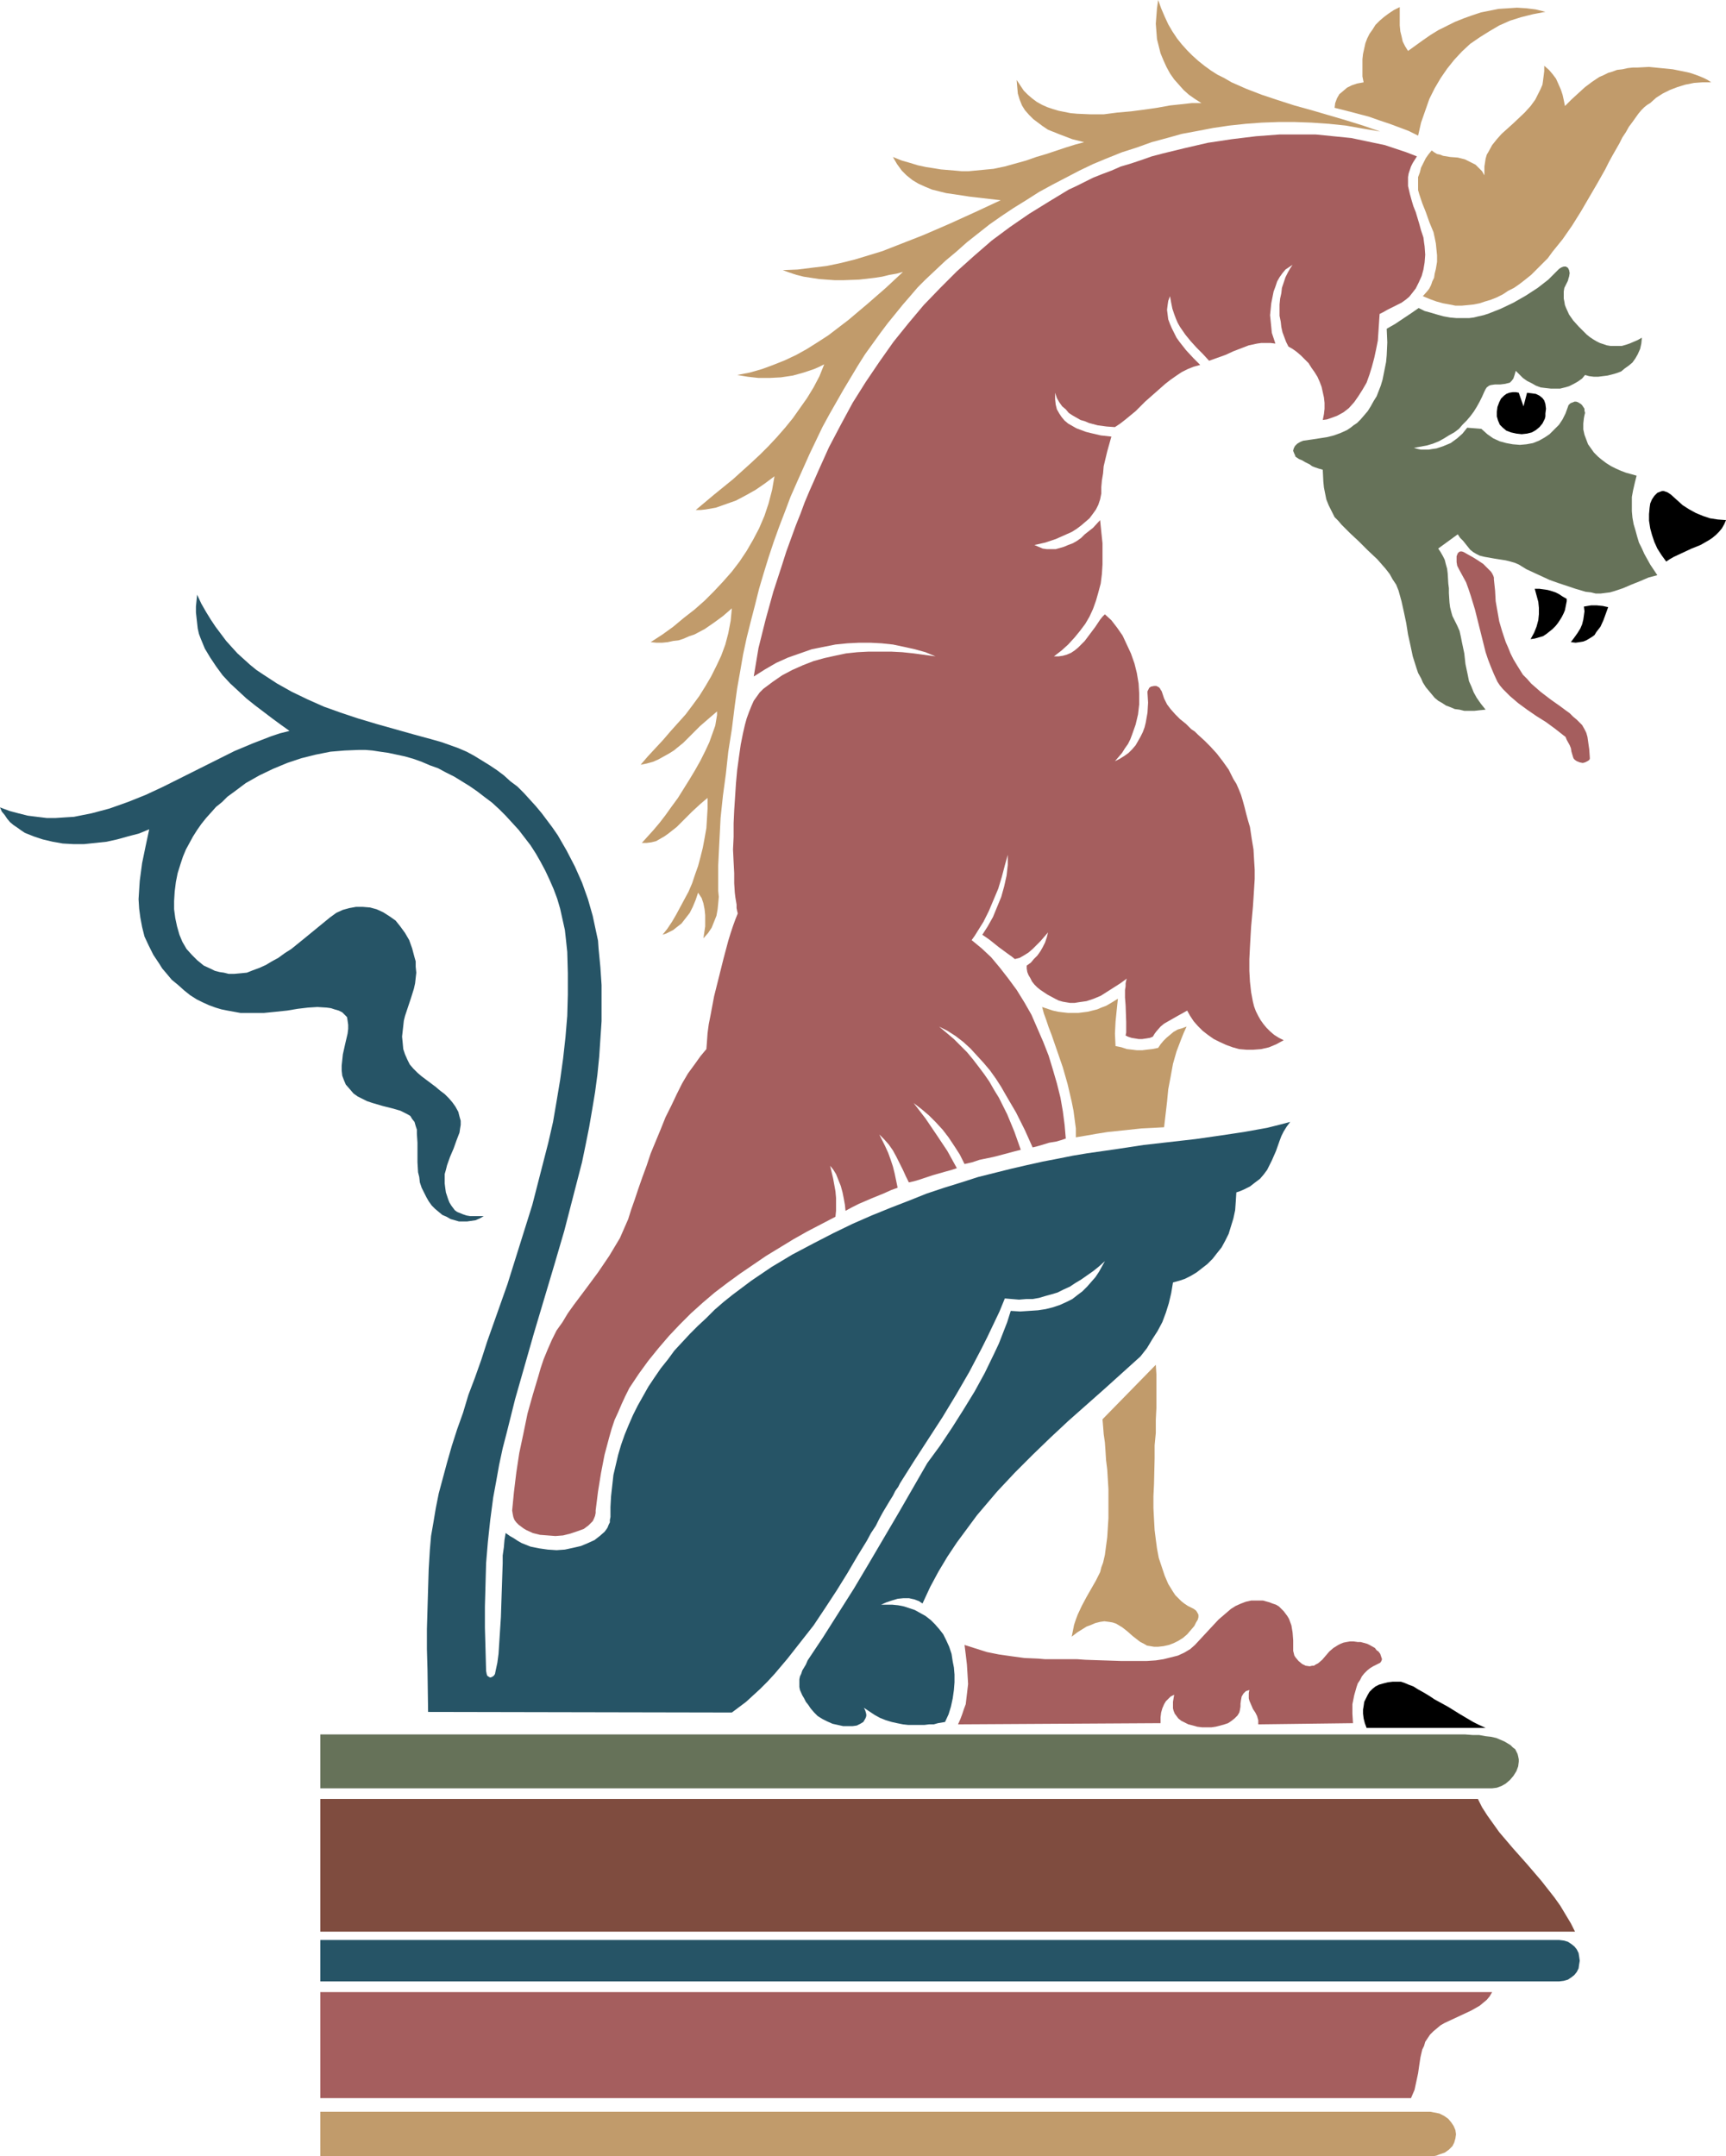
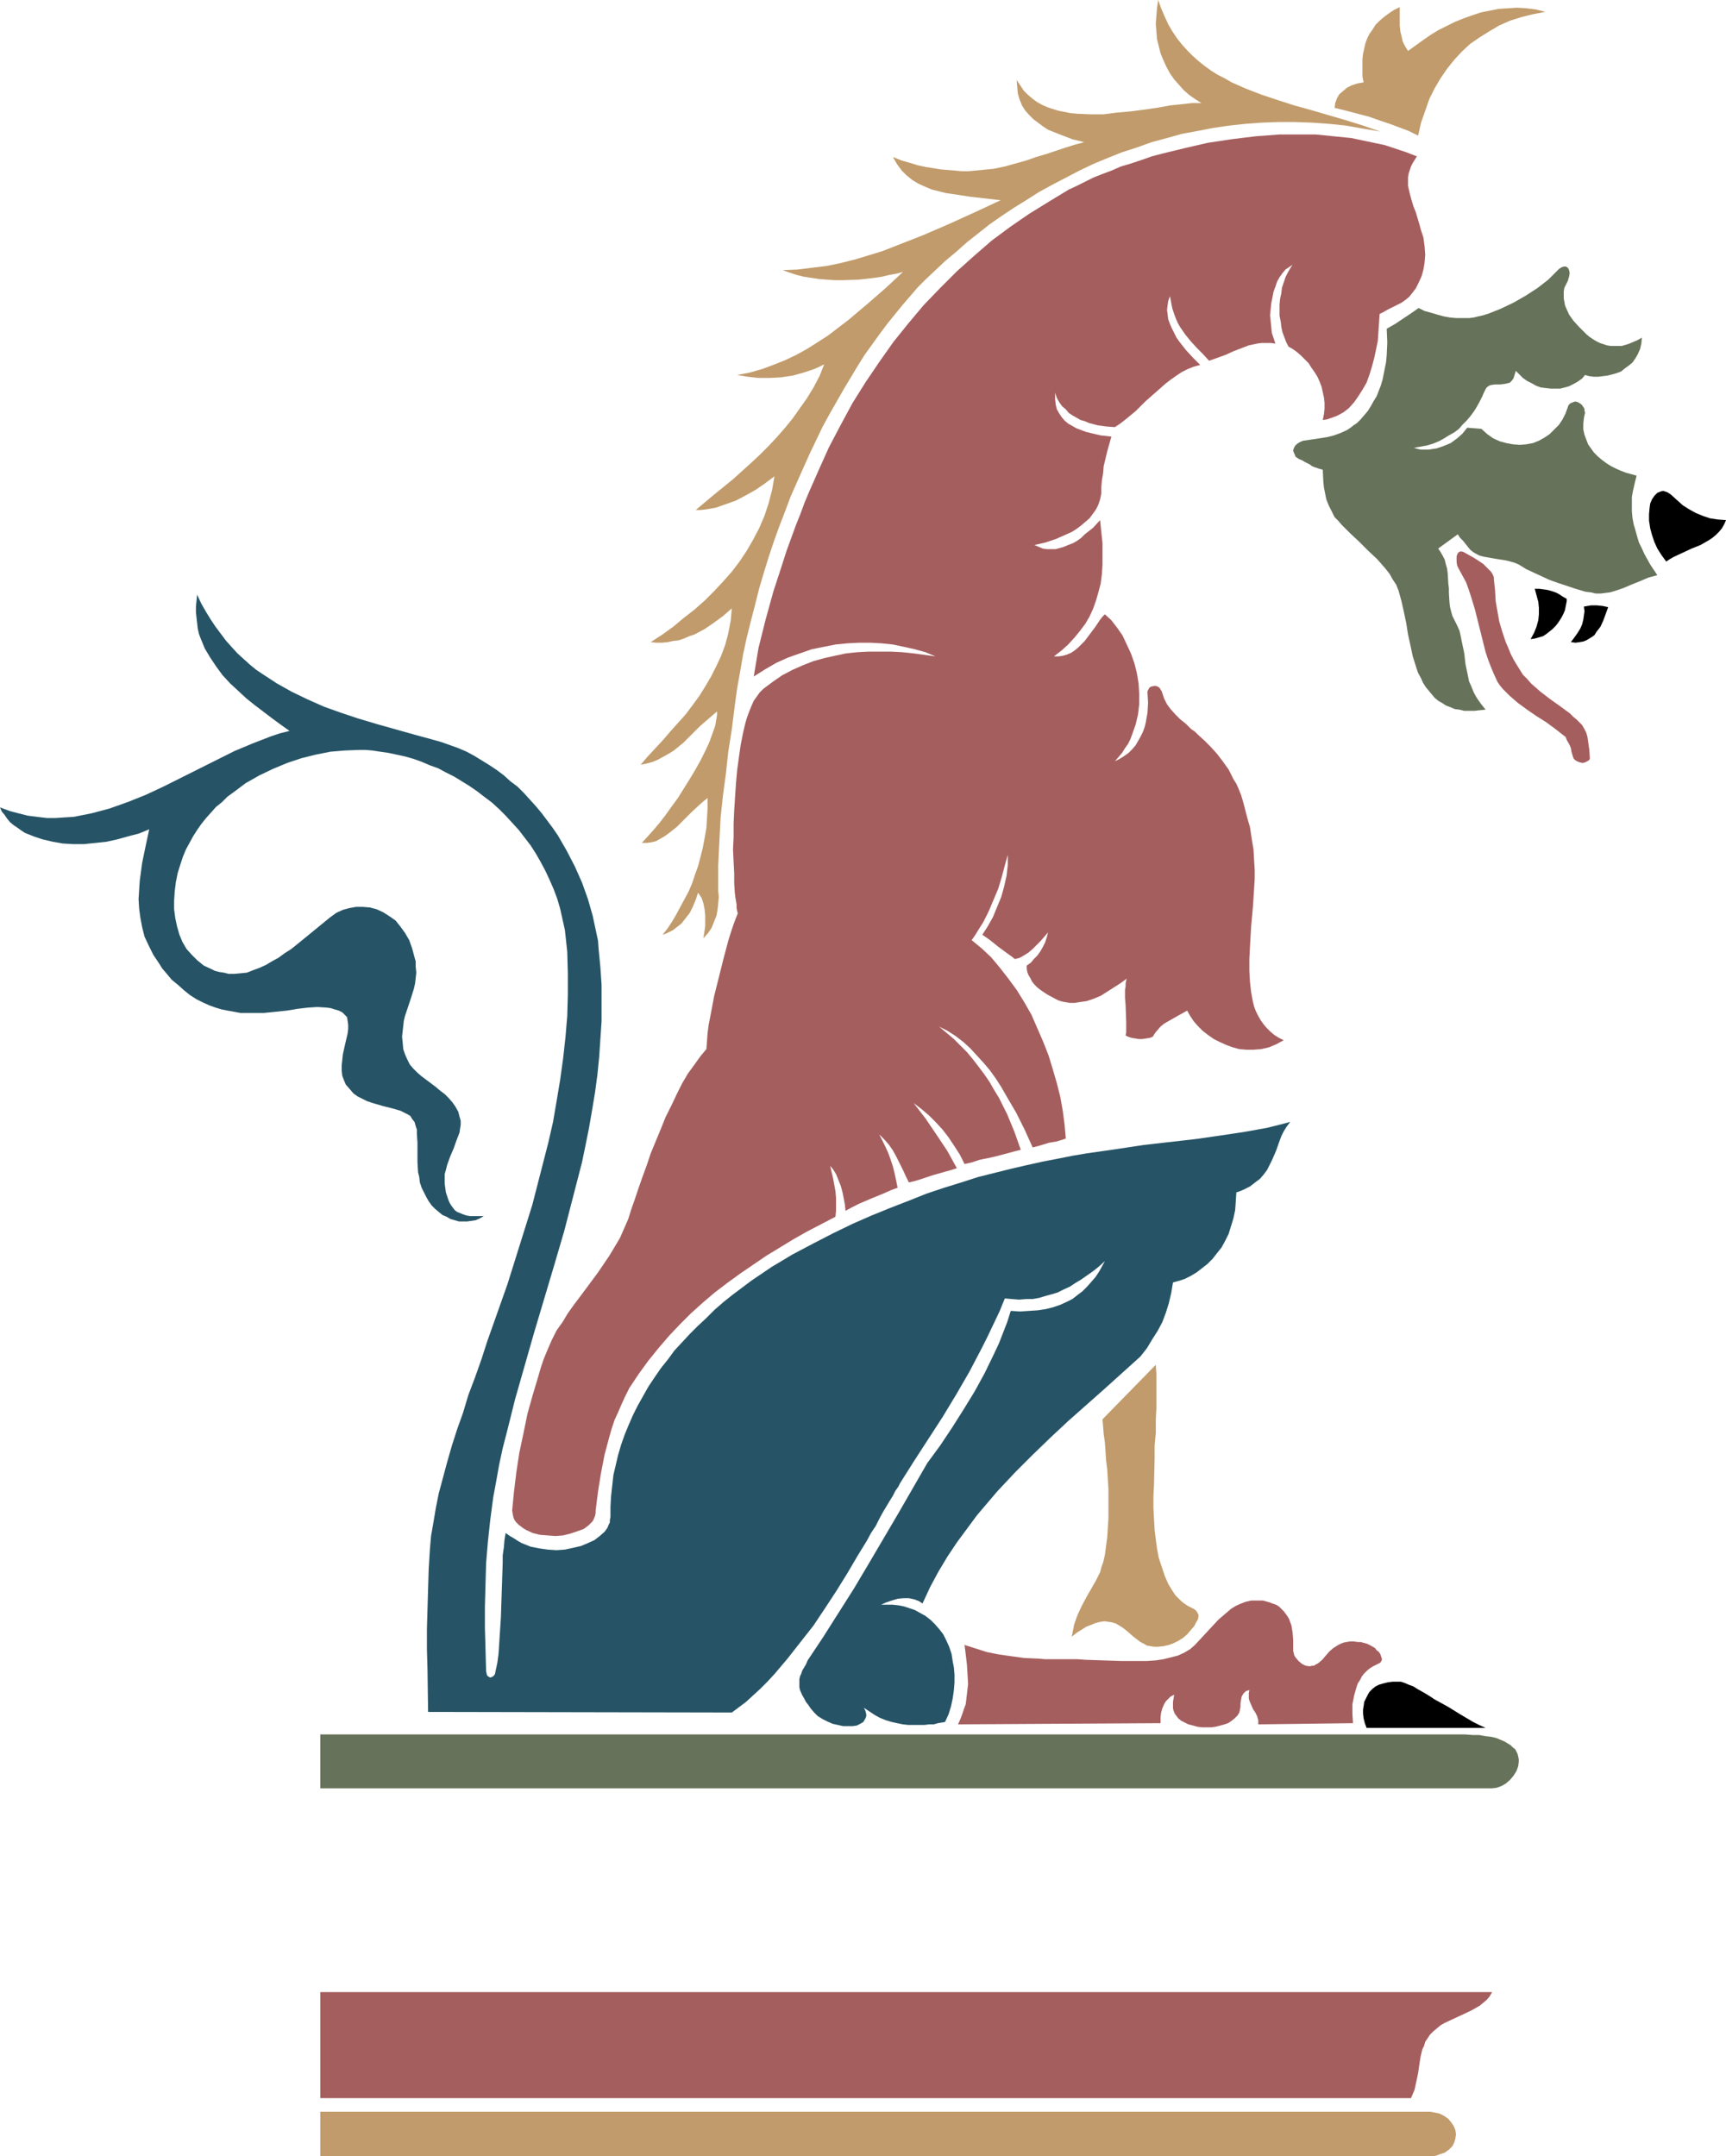
<svg xmlns="http://www.w3.org/2000/svg" xmlns:ns1="http://sodipodi.sourceforge.net/DTD/sodipodi-0.dtd" xmlns:ns2="http://www.inkscape.org/namespaces/inkscape" version="1.0" width="124.61mm" height="155.626mm" id="svg20" ns1:docname="Gargoyle 04.wmf">
  <ns1:namedview id="namedview20" pagecolor="#ffffff" bordercolor="#000000" borderopacity="0.25" ns2:showpageshadow="2" ns2:pageopacity="0.0" ns2:pagecheckerboard="0" ns2:deskcolor="#d1d1d1" ns2:document-units="mm" />
  <defs id="defs1">
    <pattern id="WMFhbasepattern" patternUnits="userSpaceOnUse" width="6" height="6" x="0" y="0" />
  </defs>
-   <path style="fill:#7f4c3f;fill-opacity:1;fill-rule:evenodd;stroke:none" d="M 87.408,490.752 H 403.271 l 1.131,2.262 1.454,2.262 1.616,2.262 1.616,2.262 3.716,4.363 3.878,4.363 3.878,4.525 1.777,2.262 1.777,2.262 1.616,2.262 1.454,2.424 1.454,2.424 1.131,2.262 H 87.408 Z" id="path1" />
  <path style="fill:#000000;fill-opacity:1;fill-rule:evenodd;stroke:none" d="m 381.459,458.757 h 0.808 l 0.969,0.323 1.131,0.485 1.293,0.485 1.293,0.808 1.454,0.808 1.616,0.97 1.454,0.97 1.777,0.97 1.777,0.97 3.393,2.101 3.554,2.101 1.616,0.808 1.777,0.808 h -32.475 l -0.485,-1.293 -0.323,-1.293 -0.162,-1.293 v -1.131 l 0.162,-0.97 0.162,-1.131 0.485,-0.97 0.485,-0.97 0.485,-0.808 0.808,-0.808 0.808,-0.646 0.969,-0.485 1.131,-0.323 1.293,-0.323 1.293,-0.162 z" id="path2" />
  <path style="fill:#000000;fill-opacity:1;fill-rule:evenodd;stroke:none" d="m 450.125,138.484 0.162,-1.131 0.485,-1.131 0.646,-0.97 0.808,-0.808 0.808,-0.323 0.485,-0.162 h 0.485 l 0.485,0.162 0.485,0.162 0.485,0.323 0.485,0.323 1.616,1.454 1.616,1.454 1.777,1.131 1.777,0.97 1.939,0.808 1.939,0.646 2.1,0.323 2.262,0.162 -0.485,1.131 -0.646,1.131 -0.808,0.97 -0.808,0.808 -0.969,0.808 -0.969,0.646 -2.262,1.293 -2.424,0.97 -2.424,1.131 -2.424,1.131 -1.131,0.646 -0.969,0.646 -1.293,-1.778 -1.131,-1.778 -0.808,-1.778 -0.646,-1.939 -0.485,-1.778 -0.323,-2.101 v -1.778 z" id="path3" />
  <path style="fill:#000000;fill-opacity:1;fill-rule:evenodd;stroke:none" d="m 432.191,165.469 0.969,-0.162 0.969,-0.162 h 1.616 l 1.616,0.162 1.454,0.323 -0.646,1.778 -0.646,1.778 -0.808,1.778 -1.131,1.454 -0.485,0.808 -0.646,0.485 -0.808,0.485 -0.808,0.485 -0.808,0.323 -0.969,0.162 -1.131,0.162 -1.293,-0.162 0.969,-1.293 0.808,-1.131 0.808,-1.293 0.485,-1.131 0.323,-1.293 0.162,-1.131 0.162,-1.131 z" id="path4" />
  <path style="fill:#000000;fill-opacity:1;fill-rule:evenodd;stroke:none" d="m 418.781,160.622 h 1.293 l 1.131,0.162 1.131,0.162 1.131,0.323 0.969,0.323 0.969,0.485 0.969,0.646 1.131,0.646 v 0.646 l -0.162,0.808 -0.162,0.808 -0.162,0.808 -0.323,0.808 -0.485,0.97 -0.485,0.808 -0.646,0.97 -0.646,0.808 -0.808,0.808 -0.808,0.646 -0.808,0.646 -0.969,0.646 -1.131,0.323 -1.131,0.323 -1.131,0.162 0.969,-1.778 0.646,-1.616 0.485,-1.778 0.162,-1.616 v -1.778 l -0.162,-1.616 -0.485,-1.778 z" id="path5" />
-   <path style="fill:#000000;fill-opacity:1;fill-rule:evenodd;stroke:none" d="m 415.711,110.852 0.969,-3.717 1.293,0.162 1.131,0.162 0.969,0.485 0.808,0.646 0.485,0.646 0.323,0.97 0.162,1.293 -0.162,1.293 v 0.808 l -0.162,0.646 -0.646,1.293 -0.808,0.97 -0.969,0.808 -1.131,0.646 -1.293,0.323 -1.454,0.162 -1.454,-0.162 -1.454,-0.323 -1.293,-0.485 -0.969,-0.808 -0.808,-0.808 -0.485,-1.131 -0.323,-1.131 v -1.293 l 0.162,-1.293 0.485,-1.293 0.485,-0.97 0.808,-0.808 0.646,-0.485 0.808,-0.323 0.969,-0.162 h 0.808 l 0.808,0.162 z" id="path6" />
  <path style="fill:#667259;fill-opacity:1;fill-rule:evenodd;stroke:none" d="m 87.408,473.139 v 14.705 H 407.148 l 1.293,-0.162 1.293,-0.485 1.131,-0.646 1.131,-0.97 0.969,-1.131 0.808,-1.293 0.485,-1.293 0.162,-1.293 v -0.646 l -0.162,-0.808 -0.162,-0.646 -0.323,-0.646 -0.323,-0.646 -0.646,-0.485 -0.646,-0.646 -0.808,-0.485 -0.808,-0.485 -1.131,-0.485 -1.131,-0.485 -1.454,-0.323 -1.454,-0.162 -1.777,-0.323 h -1.777 l -2.1,-0.162 z" id="path7" />
  <path style="fill:#667259;fill-opacity:1;fill-rule:evenodd;stroke:none" d="m 432.191,114.083 -0.162,1.454 v 1.616 l 0.323,1.454 0.485,1.293 0.485,1.293 0.808,1.131 0.808,1.131 1.131,1.131 0.969,0.808 1.293,0.97 1.293,0.808 1.293,0.646 1.454,0.646 1.293,0.485 2.908,0.808 -0.485,1.939 -0.485,2.101 -0.323,1.778 v 1.939 1.939 l 0.162,1.778 0.323,1.778 0.485,1.616 0.485,1.778 0.485,1.616 0.808,1.616 0.646,1.454 1.616,2.909 1.939,2.909 -2.424,0.646 -2.262,0.97 -2.424,0.97 -2.262,0.97 -2.424,0.808 -1.131,0.323 -1.293,0.162 -1.293,0.162 h -1.293 l -1.293,-0.323 -1.454,-0.162 -2.747,-0.808 -2.424,-0.808 -2.424,-0.808 -2.262,-0.808 -2.1,-0.97 -2.1,-0.97 -2.1,-0.97 -2.1,-1.293 -1.131,-0.485 -1.131,-0.323 -1.293,-0.323 -3.07,-0.485 -2.747,-0.485 -1.293,-0.323 -0.969,-0.485 -0.808,-0.485 -0.808,-0.646 -0.646,-0.808 -0.646,-0.808 -0.646,-0.808 -0.808,-0.808 -0.646,-0.97 -5.332,3.878 0.646,0.97 0.646,1.131 0.485,0.97 0.323,1.293 0.323,1.131 0.162,1.293 0.162,2.747 0.162,1.293 v 1.293 l 0.162,2.585 0.162,1.293 0.323,1.293 0.323,1.131 0.485,0.97 0.808,1.616 0.646,1.454 0.323,1.454 0.323,1.616 0.646,3.07 0.323,2.909 0.646,3.07 0.323,1.616 0.646,1.454 0.646,1.616 0.808,1.454 1.131,1.616 1.293,1.616 -1.616,0.162 -1.454,0.162 h -1.293 -1.454 l -1.293,-0.323 -1.293,-0.162 -1.131,-0.485 -1.293,-0.485 -0.969,-0.646 -1.131,-0.646 -0.969,-0.808 -0.808,-0.97 -0.808,-0.97 -0.808,-0.97 -0.808,-1.293 -0.485,-1.131 -0.808,-1.454 -0.485,-1.454 -0.969,-3.07 -0.646,-3.07 -0.646,-2.909 -0.485,-3.07 -0.646,-3.07 -0.646,-2.909 -0.808,-2.909 -0.646,-1.616 -0.969,-1.454 -0.808,-1.454 -1.131,-1.454 -2.262,-2.585 -2.585,-2.424 -2.424,-2.424 -2.424,-2.262 -2.262,-2.262 -0.969,-1.131 -0.969,-0.97 -0.808,-1.616 -0.808,-1.616 -0.646,-1.616 -0.323,-1.616 -0.323,-1.616 -0.162,-1.616 -0.162,-3.232 -1.131,-0.323 -0.969,-0.323 -0.808,-0.323 -0.646,-0.485 -1.293,-0.646 -0.808,-0.485 -0.808,-0.323 -0.485,-0.323 -0.485,-0.323 -0.162,-0.485 -0.162,-0.323 -0.323,-0.808 0.162,-0.646 0.323,-0.646 0.646,-0.646 0.808,-0.485 0.808,-0.323 1.131,-0.162 1.131,-0.162 2.1,-0.323 2.1,-0.323 1.939,-0.485 1.777,-0.646 1.777,-0.808 0.969,-0.646 0.808,-0.646 0.969,-0.646 0.969,-0.97 1.939,-2.262 0.808,-1.293 0.808,-1.454 0.808,-1.293 1.131,-2.909 0.485,-1.616 0.323,-1.616 0.646,-3.232 0.162,-1.778 0.162,-3.555 -0.162,-3.717 2.262,-1.293 4.362,-2.909 2.1,-1.454 1.616,0.808 1.777,0.485 1.616,0.485 1.777,0.485 1.777,0.323 1.777,0.162 h 1.777 1.616 l 1.293,-0.162 1.293,-0.323 1.454,-0.323 1.454,-0.485 1.616,-0.646 1.616,-0.646 3.393,-1.616 3.393,-1.939 3.231,-2.101 1.454,-1.131 1.454,-1.131 1.293,-1.293 1.131,-1.131 0.485,-0.485 0.485,-0.323 0.323,-0.162 0.485,-0.162 h 0.646 l 0.162,0.162 0.323,0.162 0.323,0.646 0.162,0.808 -0.162,0.97 -0.162,0.485 -0.162,0.646 -0.485,0.97 -0.485,0.97 -0.162,0.97 v 0.97 0.97 l 0.162,0.808 0.162,0.97 0.323,0.808 0.808,1.778 1.131,1.616 1.454,1.616 1.454,1.454 0.808,0.808 0.808,0.646 0.969,0.646 0.808,0.485 0.969,0.485 0.969,0.323 0.969,0.323 0.969,0.162 h 0.969 1.131 0.969 l 1.131,-0.323 0.969,-0.323 1.131,-0.485 1.131,-0.485 1.131,-0.646 -0.162,1.616 -0.323,1.454 -0.646,1.454 -0.646,1.131 -0.808,1.131 -0.969,0.808 -1.131,0.808 -0.969,0.808 -1.293,0.485 -1.131,0.323 -1.293,0.323 -1.293,0.162 -1.293,0.162 h -1.131 l -1.293,-0.162 -1.131,-0.323 -0.808,0.97 -1.131,0.808 -1.131,0.646 -1.293,0.646 -1.131,0.323 -1.293,0.323 h -1.293 -1.293 l -1.454,-0.162 -1.293,-0.162 -1.293,-0.485 -1.131,-0.646 -1.293,-0.646 -1.131,-0.808 -0.969,-0.97 -0.969,-0.97 -0.323,1.131 -0.323,0.97 -0.485,0.646 -0.485,0.485 -0.646,0.162 -0.646,0.162 -1.293,0.162 h -1.454 l -1.131,0.162 -0.485,0.162 -0.646,0.485 -0.323,0.485 -0.323,0.646 -0.646,1.454 -0.646,1.293 -0.808,1.454 -0.808,1.293 -0.969,1.293 -0.969,1.131 -1.131,1.131 -0.969,1.131 -1.293,0.97 -1.454,0.808 -1.293,0.808 -1.454,0.808 -1.616,0.646 -1.616,0.485 -1.777,0.323 -1.777,0.323 1.131,0.323 0.808,0.162 h 1.131 0.969 l 0.969,-0.162 1.131,-0.162 1.939,-0.646 1.939,-0.808 1.777,-1.293 1.454,-1.293 1.293,-1.616 3.878,0.323 1.616,1.454 1.616,1.131 1.777,0.808 1.777,0.485 1.777,0.323 1.939,0.162 1.777,-0.162 1.777,-0.323 1.616,-0.646 1.454,-0.808 1.454,-0.97 1.293,-1.293 1.293,-1.293 0.969,-1.454 0.808,-1.616 0.646,-1.778 0.162,-0.485 0.485,-0.485 0.323,-0.162 0.485,-0.162 0.323,-0.162 h 0.485 l 0.485,0.162 0.808,0.485 0.323,0.323 0.323,0.485 0.323,0.485 v 0.485 l 0.162,0.646 -0.162,0.646 z" id="path8" />
  <path style="fill:#265466;fill-opacity:1;fill-rule:evenodd;stroke:none" d="m 251.721,437.427 2.1,-4.525 2.262,-4.201 2.424,-4.04 2.585,-3.878 2.747,-3.717 2.747,-3.717 2.747,-3.232 2.747,-3.232 4.847,-5.171 4.847,-4.848 4.847,-4.686 4.847,-4.525 9.856,-8.726 9.856,-8.888 1.777,-2.262 1.454,-2.424 1.454,-2.262 1.293,-2.424 0.969,-2.585 0.808,-2.585 0.646,-2.747 0.485,-2.909 1.777,-0.485 1.454,-0.485 1.616,-0.808 1.616,-0.97 1.454,-1.131 1.454,-1.131 1.454,-1.454 1.131,-1.454 1.293,-1.616 0.969,-1.778 0.969,-1.939 0.646,-2.101 0.646,-2.101 0.485,-2.262 0.162,-2.262 0.162,-2.585 0.969,-0.323 1.131,-0.485 1.616,-0.808 1.454,-1.131 1.293,-0.97 0.969,-1.131 0.969,-1.293 0.646,-1.293 0.646,-1.293 1.131,-2.585 0.969,-2.747 0.485,-1.293 0.646,-1.293 0.808,-1.293 0.969,-1.293 -3.07,0.808 -3.231,0.808 -6.301,1.131 -6.463,0.97 -6.786,0.97 -7.109,0.808 -7.109,0.808 -7.432,1.131 -7.917,1.131 -3.878,0.646 -4.039,0.808 -4.201,0.808 -4.362,0.97 -4.201,0.97 -4.524,1.131 -4.524,1.131 -4.524,1.454 -4.685,1.454 -4.847,1.616 -4.847,1.939 -5.009,1.939 -5.17,2.101 -5.17,2.262 -5.332,2.585 -5.332,2.747 -5.816,3.07 -5.655,3.393 -5.493,3.717 -2.585,1.939 -2.585,1.939 -2.424,1.939 -2.424,2.101 -2.262,2.262 -2.262,2.101 -2.262,2.262 -2.1,2.262 -2.1,2.262 -1.777,2.424 -1.939,2.424 -1.777,2.585 -1.616,2.424 -1.454,2.585 -1.454,2.585 -1.293,2.585 -1.131,2.585 -1.131,2.747 -0.969,2.747 -0.808,2.747 -0.646,2.747 -0.646,2.747 -0.323,2.909 -0.323,2.909 -0.162,2.909 v 2.747 l -0.162,0.808 v 0.646 l -0.323,0.646 -0.323,0.808 -0.323,0.485 -0.485,0.646 -1.293,1.131 -1.454,1.131 -1.777,0.808 -1.939,0.808 -2.1,0.485 -2.262,0.485 -2.262,0.162 -2.424,-0.162 -2.262,-0.323 -2.424,-0.485 -2.424,-0.97 -1.131,-0.646 -0.969,-0.646 -1.131,-0.646 -1.131,-0.808 -0.323,1.939 -0.162,1.939 -0.323,2.262 v 2.101 l -0.162,4.848 -0.162,4.848 -0.162,5.009 -0.323,5.009 -0.323,5.009 -0.323,2.424 -0.485,2.262 -0.162,0.808 -0.323,0.485 -0.485,0.323 -0.485,0.162 -0.323,-0.162 -0.485,-0.323 -0.162,-0.485 -0.162,-0.808 -0.162,-5.979 -0.162,-5.817 v -5.817 l 0.162,-5.979 0.162,-5.817 0.485,-5.817 0.646,-5.979 0.808,-6.14 0.808,-4.363 0.808,-4.525 0.969,-4.525 1.131,-4.363 2.262,-9.049 2.585,-9.049 2.585,-9.049 2.747,-9.211 2.747,-9.211 2.747,-9.372 2.424,-9.372 2.424,-9.372 0.969,-4.686 0.969,-4.848 0.808,-4.686 0.808,-4.848 0.646,-4.848 0.485,-4.848 0.323,-4.848 0.323,-4.848 v -4.848 -5.009 l -0.323,-4.848 -0.485,-5.009 -0.162,-2.262 -0.485,-2.262 -0.969,-4.525 -1.293,-4.525 -1.616,-4.525 -1.939,-4.363 -2.262,-4.363 -2.424,-4.201 -1.454,-2.101 -1.454,-1.939 -1.454,-1.939 -1.616,-1.939 -1.616,-1.778 -1.616,-1.778 -1.777,-1.778 -1.939,-1.454 -1.777,-1.616 -1.939,-1.454 -1.939,-1.293 -2.1,-1.293 -2.1,-1.293 -2.1,-1.131 -2.262,-0.97 -2.262,-0.808 -2.262,-0.808 -2.262,-0.646 -5.332,-1.454 -5.17,-1.454 -5.17,-1.454 -4.847,-1.454 -4.847,-1.616 -4.524,-1.616 -4.362,-1.939 -4.362,-2.101 -4.039,-2.262 -3.716,-2.424 -1.939,-1.293 -1.777,-1.454 -3.393,-3.07 -1.616,-1.778 -1.454,-1.616 -1.454,-1.939 -1.454,-1.939 -1.293,-1.939 -1.293,-2.101 -1.293,-2.262 -1.131,-2.424 -0.162,1.616 -0.162,1.616 v 1.616 l 0.162,1.454 0.162,1.454 0.162,1.454 0.323,1.454 0.485,1.293 1.131,2.747 1.454,2.424 1.616,2.424 1.777,2.424 2.1,2.262 2.1,1.939 2.262,2.101 2.424,1.939 4.685,3.555 2.424,1.778 2.262,1.616 -2.585,0.646 -2.424,0.808 -5.009,1.939 -5.009,2.101 -4.847,2.424 -4.847,2.424 -4.847,2.424 -4.847,2.424 -4.847,2.262 -4.847,1.939 -5.009,1.778 -2.424,0.646 -2.424,0.646 -2.424,0.485 -2.424,0.485 -2.585,0.162 -2.424,0.162 H 12.764 L 10.179,222.834 7.594,222.511 5.009,221.865 2.585,221.218 0,220.249 l 0.485,1.131 0.808,0.97 0.646,0.97 0.808,0.97 0.969,0.808 0.969,0.646 1.131,0.808 0.969,0.646 2.424,0.97 2.424,0.808 2.747,0.646 2.747,0.485 2.908,0.162 h 2.908 l 3.07,-0.323 3.07,-0.323 2.908,-0.646 2.908,-0.808 3.07,-0.808 2.747,-1.131 -0.485,2.262 -0.485,2.262 -0.969,4.686 -0.323,2.424 -0.323,2.424 -0.162,2.424 -0.162,2.585 0.162,2.585 0.323,2.424 0.485,2.585 0.646,2.585 1.131,2.424 1.293,2.585 1.616,2.424 0.808,1.293 0.969,1.131 1.616,1.939 1.777,1.454 1.616,1.454 1.616,1.293 1.777,1.131 1.616,0.808 1.777,0.808 1.777,0.646 1.616,0.485 1.616,0.323 1.777,0.323 1.777,0.323 h 3.231 3.231 l 3.231,-0.323 3.07,-0.323 2.908,-0.485 2.747,-0.323 2.585,-0.162 2.585,0.162 1.131,0.162 0.969,0.323 1.131,0.323 0.969,0.485 0.323,0.323 0.323,0.323 0.646,0.646 0.162,0.97 0.162,1.131 v 1.131 l -0.162,1.293 -0.646,2.747 -0.646,2.909 -0.323,3.07 v 1.293 l 0.162,1.454 0.485,1.293 0.485,1.131 1.131,1.293 0.969,1.131 1.131,0.808 1.293,0.646 1.293,0.646 1.454,0.485 2.747,0.808 1.293,0.323 1.293,0.323 1.131,0.323 1.131,0.323 0.969,0.485 0.969,0.485 0.808,0.485 0.485,0.808 0.646,0.808 0.323,1.131 0.323,0.97 v 1.131 l 0.162,2.424 v 2.585 2.747 l 0.162,2.747 0.323,1.293 0.162,1.454 0.485,1.454 0.646,1.293 0.646,1.293 0.646,1.131 0.808,1.131 0.969,0.97 0.969,0.808 0.969,0.808 1.131,0.485 1.131,0.646 1.131,0.323 1.131,0.323 h 1.131 1.131 l 1.131,-0.162 1.131,-0.162 1.131,-0.485 1.131,-0.646 h -1.293 -1.293 -1.131 l -0.969,-0.162 -0.969,-0.323 -0.808,-0.323 -0.808,-0.323 -0.646,-0.485 -0.485,-0.646 -0.485,-0.646 -0.485,-0.808 -0.323,-0.808 -0.323,-0.97 -0.323,-0.97 -0.162,-1.131 -0.162,-1.293 v -1.293 -1.293 l 0.323,-1.131 0.323,-1.293 0.808,-2.262 0.969,-2.262 0.808,-2.262 0.808,-2.101 0.162,-1.131 0.162,-0.97 v -1.131 l -0.323,-1.131 -0.323,-1.293 -0.808,-1.454 -0.808,-1.131 -0.969,-1.131 -1.131,-1.131 -1.293,-0.97 -1.131,-0.97 -1.293,-0.97 -2.585,-1.939 -1.131,-0.97 -1.131,-1.131 -0.969,-1.131 -0.646,-1.293 -0.646,-1.454 -0.485,-1.454 -0.162,-1.778 -0.162,-1.616 0.162,-1.454 0.162,-1.454 0.162,-1.454 0.323,-1.293 1.616,-4.848 0.808,-2.585 0.323,-1.454 0.162,-1.454 0.162,-1.454 -0.162,-1.616 v -1.454 l -0.323,-1.131 -0.646,-2.424 -0.808,-2.262 -1.131,-1.939 -1.293,-1.778 -1.293,-1.616 -1.616,-1.131 -1.777,-1.131 -1.777,-0.808 -1.777,-0.485 -1.939,-0.162 h -1.939 l -1.777,0.323 -1.777,0.485 -1.777,0.808 -1.777,1.293 -3.554,2.909 -3.554,2.909 -3.393,2.747 -1.777,1.131 -1.777,1.293 -1.777,0.97 -1.616,0.97 -1.777,0.808 -1.777,0.646 -1.616,0.646 -1.616,0.162 -1.777,0.162 h -1.616 l -1.293,-0.323 -1.131,-0.162 -1.293,-0.323 -0.969,-0.485 -2.1,-0.97 -1.777,-1.454 -1.454,-1.454 -1.454,-1.616 -1.131,-1.939 -0.808,-1.939 -0.646,-2.262 -0.485,-2.262 -0.323,-2.424 v -2.262 l 0.162,-2.585 0.323,-2.585 0.485,-2.424 0.808,-2.585 0.646,-1.939 0.808,-1.939 0.969,-1.778 0.969,-1.778 1.131,-1.778 1.131,-1.616 1.293,-1.616 1.454,-1.616 1.293,-1.454 1.616,-1.293 1.454,-1.454 1.777,-1.293 3.231,-2.424 3.716,-2.101 3.716,-1.778 3.878,-1.616 3.878,-1.293 3.878,-0.97 4.039,-0.808 3.878,-0.323 3.878,-0.162 H 99.687 l 1.939,0.162 2.1,0.323 2.262,0.323 2.262,0.485 2.262,0.485 2.262,0.646 2.262,0.808 2.262,0.97 2.262,0.808 2.1,1.131 2.262,1.131 2.1,1.293 2.1,1.293 2.1,1.454 2.1,1.616 1.939,1.454 1.939,1.778 1.777,1.778 1.777,1.939 1.777,1.939 1.616,2.101 1.616,2.101 1.454,2.262 1.293,2.262 1.293,2.424 1.131,2.424 1.131,2.585 0.969,2.585 0.808,2.747 0.646,2.909 0.646,2.909 0.323,2.909 0.323,3.07 0.162,5.817 v 5.817 l -0.162,5.817 -0.485,5.817 -0.646,5.817 -0.808,5.817 -0.969,5.817 -0.969,5.656 -1.293,5.656 -1.454,5.656 -1.454,5.656 -1.454,5.656 -3.393,10.827 -3.393,10.827 -3.716,10.503 -1.777,5.009 -1.616,5.009 -1.777,5.009 -1.777,4.686 -1.454,4.848 -1.616,4.525 -1.454,4.525 -1.293,4.525 -1.131,4.201 -1.131,4.201 -0.808,4.04 -0.646,3.878 -0.646,3.717 -0.323,3.717 -0.323,5.332 -0.162,5.333 -0.162,5.494 -0.162,5.494 v 5.494 l 0.162,5.656 0.162,11.473 82.884,0.162 1.939,-1.454 1.939,-1.454 1.939,-1.778 1.939,-1.778 1.939,-1.939 1.939,-2.101 3.554,-4.201 3.554,-4.525 3.554,-4.525 3.231,-4.848 3.07,-4.686 2.908,-4.686 2.747,-4.686 1.293,-2.101 1.293,-2.101 1.131,-2.101 1.293,-1.939 0.969,-1.939 0.969,-1.778 0.969,-1.616 0.969,-1.616 0.808,-1.293 0.646,-1.293 0.808,-1.131 0.485,-0.97 3.878,-6.14 7.755,-11.958 3.716,-6.14 3.554,-6.14 3.393,-6.464 1.616,-3.232 1.616,-3.393 1.616,-3.393 1.454,-3.555 1.939,0.162 1.939,0.162 1.939,-0.162 h 1.777 l 1.777,-0.323 1.616,-0.485 1.777,-0.485 1.616,-0.485 1.616,-0.808 1.777,-0.808 1.454,-0.97 1.616,-0.97 1.616,-1.131 1.616,-1.131 1.616,-1.293 1.616,-1.454 -0.808,1.454 -0.808,1.454 -0.969,1.454 -1.131,1.293 -1.131,1.293 -1.293,1.293 -1.293,0.97 -1.454,1.131 -1.616,0.808 -1.777,0.808 -1.939,0.646 -1.939,0.485 -2.1,0.323 -2.424,0.162 -2.424,0.162 -2.585,-0.162 -0.969,3.07 -1.131,2.909 -1.131,2.909 -1.293,2.747 -2.585,5.332 -2.747,5.009 -3.07,5.009 -3.07,4.848 -3.231,4.848 -3.554,4.848 -7.917,13.735 -8.078,13.735 -4.039,6.787 -4.201,6.625 -4.201,6.625 -4.201,6.302 -0.485,1.131 -0.485,0.808 -0.485,0.808 -0.323,0.97 -0.323,0.646 -0.162,0.808 v 0.646 0.808 0.646 l 0.162,0.808 0.646,1.454 0.485,0.808 0.485,0.97 0.646,0.808 0.646,0.97 0.969,1.131 0.969,0.97 1.293,0.808 1.293,0.646 1.454,0.646 1.454,0.323 1.454,0.323 h 1.293 1.293 l 1.131,-0.162 0.969,-0.485 0.808,-0.485 0.485,-0.808 0.162,-0.323 0.162,-0.485 v -0.485 l -0.162,-0.646 -0.162,-0.485 -0.323,-0.646 1.454,0.97 1.454,0.97 1.454,0.808 1.616,0.646 1.616,0.485 1.454,0.323 1.616,0.323 1.454,0.162 h 1.454 1.616 1.293 l 1.293,-0.162 h 1.293 l 1.131,-0.323 0.969,-0.162 0.969,-0.162 0.969,-2.101 0.646,-2.101 0.485,-2.262 0.323,-2.262 0.162,-2.101 v -2.101 l -0.162,-1.939 -0.323,-1.616 -0.323,-2.101 -0.646,-1.939 -0.808,-1.778 -0.808,-1.616 -1.131,-1.454 -1.131,-1.293 -1.131,-1.131 -1.454,-1.131 -1.454,-0.808 -1.454,-0.808 -1.454,-0.485 -1.454,-0.485 -1.616,-0.323 -1.616,-0.162 h -1.454 -1.616 l 1.454,-0.646 1.454,-0.485 1.616,-0.485 1.616,-0.162 h 1.454 l 1.454,0.323 1.293,0.485 z" id="path9" />
-   <path style="fill:#265466;fill-opacity:1;fill-rule:evenodd;stroke:none" d="M 87.408,529.211 H 425.405 l 1.293,0.162 1.131,0.323 0.969,0.646 0.808,0.646 0.646,0.808 0.485,0.97 0.162,0.97 0.162,1.131 -0.162,0.97 -0.162,1.131 -0.485,0.97 -0.646,0.808 -0.808,0.646 -0.969,0.646 -1.131,0.323 -1.293,0.162 H 87.408 Z" id="path10" />
  <path style="fill:#c19b6b;fill-opacity:1;fill-rule:evenodd;stroke:none" d="m 87.408,576.072 h 302.13 0.808 l 0.808,0.162 1.616,0.323 1.293,0.646 1.131,0.808 0.808,0.97 0.646,0.97 0.485,1.131 0.162,1.131 -0.162,1.131 -0.323,1.131 -0.485,0.97 -0.969,0.97 -1.131,0.808 -1.454,0.485 -0.808,0.323 -0.808,0.162 h -0.969 -0.969 -301.807 z" id="path11" />
  <path style="fill:#c19b6b;fill-opacity:1;fill-rule:evenodd;stroke:none" d="m 315.378,372.306 -14.541,14.866 0.162,1.939 0.162,2.101 0.323,2.262 0.162,2.262 0.162,2.585 0.323,2.585 0.323,5.333 v 5.333 2.585 l -0.162,2.585 -0.162,2.585 -0.323,2.424 -0.323,2.424 -0.485,2.101 -0.485,1.293 -0.323,1.293 -1.131,2.262 -1.293,2.262 -1.293,2.262 -1.293,2.424 -1.131,2.424 -0.485,1.293 -0.485,1.454 -0.323,1.616 -0.323,1.616 1.454,-1.131 1.293,-0.808 1.293,-0.808 1.293,-0.485 1.131,-0.485 1.293,-0.323 1.131,-0.162 1.293,0.162 0.969,0.162 0.969,0.323 0.808,0.485 0.808,0.485 1.454,1.131 1.454,1.293 1.454,1.131 0.646,0.485 0.969,0.485 0.808,0.485 0.969,0.162 0.969,0.162 h 1.131 l 1.454,-0.162 1.454,-0.323 1.293,-0.485 1.293,-0.646 1.293,-0.808 1.131,-0.97 0.969,-1.131 0.969,-1.131 0.485,-0.97 0.485,-0.808 0.162,-0.646 v -0.646 l -0.323,-0.646 -0.323,-0.485 -0.646,-0.485 -0.646,-0.323 -0.969,-0.485 -0.969,-0.646 -0.808,-0.646 -0.808,-0.808 -0.808,-0.808 -0.646,-0.97 -1.293,-2.101 -0.969,-2.262 -0.808,-2.424 -0.808,-2.424 -0.485,-2.585 -0.323,-2.424 -0.323,-2.585 -0.162,-2.909 -0.162,-3.07 v -3.232 l 0.162,-3.393 0.162,-6.948 v -3.555 l 0.323,-3.393 v -3.555 l 0.162,-3.232 v -3.232 -3.07 -2.909 z" id="path12" />
-   <path style="fill:#c19b6b;fill-opacity:1;fill-rule:evenodd;stroke:none" d="m 323.78,280.037 -0.808,1.778 -0.646,1.616 -1.293,3.393 -0.969,3.393 -0.646,3.555 -0.646,3.393 -0.323,3.393 -0.808,6.948 -2.908,0.162 -3.231,0.162 -6.14,0.646 -3.07,0.323 -3.07,0.485 -2.747,0.485 -2.908,0.485 v -2.424 l -0.323,-2.424 -0.323,-2.424 -0.485,-2.424 -1.131,-4.848 -1.293,-4.525 -1.616,-4.686 -1.454,-4.201 -0.808,-2.101 -0.646,-1.939 -0.646,-1.778 -0.485,-1.778 1.454,0.485 1.454,0.485 1.454,0.323 1.293,0.162 1.454,0.162 h 1.454 1.293 l 2.585,-0.323 1.293,-0.323 1.293,-0.323 1.131,-0.485 1.293,-0.485 1.131,-0.646 2.1,-1.293 -0.323,3.07 -0.323,3.232 -0.162,3.232 0.162,3.393 1.616,0.323 1.454,0.485 1.454,0.162 1.293,0.162 h 1.454 l 1.293,-0.162 1.454,-0.162 1.616,-0.323 0.646,-0.97 0.808,-0.97 0.808,-0.808 0.969,-0.808 0.969,-0.808 1.131,-0.646 1.131,-0.323 z" id="path13" />
-   <path style="fill:#c19b6b;fill-opacity:1;fill-rule:evenodd;stroke:none" d="m 390.668,41.044 0.646,0.485 0.808,0.485 0.808,0.162 0.808,0.323 1.939,0.323 2.1,0.162 1.939,0.485 0.969,0.485 0.969,0.485 0.969,0.485 0.808,0.808 0.969,0.97 0.646,1.131 v -1.293 -1.131 l 0.323,-2.101 0.323,-1.131 0.485,-0.808 0.969,-1.778 1.293,-1.616 1.293,-1.454 3.231,-2.909 3.07,-2.909 1.616,-1.778 1.293,-1.778 0.969,-1.939 0.485,-0.97 0.485,-1.131 0.162,-1.131 0.162,-1.293 0.162,-1.293 v -1.454 l 1.293,1.131 0.969,1.131 0.969,1.293 0.646,1.454 0.646,1.454 0.485,1.454 0.323,1.454 0.323,1.616 1.777,-1.778 1.939,-1.778 1.777,-1.616 1.939,-1.454 1.939,-1.293 1.131,-0.485 1.293,-0.646 1.131,-0.323 1.293,-0.485 1.454,-0.162 1.454,-0.323 1.454,-0.162 h 1.293 l 3.07,-0.162 3.231,0.323 3.231,0.323 3.231,0.646 1.454,0.323 1.454,0.485 1.293,0.485 1.131,0.485 0.969,0.485 0.969,0.646 h -2.424 l -2.262,0.162 -2.424,0.485 -2.1,0.646 -2.1,0.808 -1.939,0.97 -1.777,1.131 -1.616,1.454 -0.808,0.485 -0.808,0.646 -0.808,0.808 -0.808,0.97 -0.808,1.131 -0.808,1.131 -0.969,1.293 -0.808,1.454 -0.969,1.454 -0.808,1.616 -1.939,3.393 -0.969,1.778 -0.969,1.939 -2.1,3.717 -2.262,3.878 -2.262,3.878 -2.424,3.878 -2.585,3.717 -2.747,3.393 -1.293,1.778 -1.454,1.454 -1.616,1.616 -1.454,1.454 -1.616,1.293 -1.454,1.131 -1.616,1.131 -1.616,0.808 -1.454,0.97 -1.616,0.808 -1.616,0.646 -1.616,0.485 -1.454,0.485 -1.616,0.323 -1.616,0.162 -1.616,0.162 h -1.777 l -1.616,-0.323 -1.777,-0.323 -1.777,-0.485 -1.777,-0.646 -1.939,-0.808 1.293,-1.454 0.485,-0.646 0.485,-0.97 0.323,-0.97 0.485,-0.97 0.162,-1.131 0.323,-1.293 0.323,-1.939 v -1.778 l -0.162,-1.616 -0.162,-1.616 -0.323,-1.616 -0.323,-1.454 -1.131,-2.747 -0.969,-2.747 -0.969,-2.424 -0.808,-2.424 -0.323,-1.131 v -1.131 -1.293 -1.131 l 0.485,-1.293 0.323,-1.293 0.646,-1.293 0.646,-1.293 0.808,-1.131 z" id="path14" />
  <path style="fill:#c19b6b;fill-opacity:1;fill-rule:evenodd;stroke:none" d="m 386.952,37.004 0.808,-3.555 1.131,-3.232 1.131,-3.232 1.454,-2.909 1.616,-2.747 1.777,-2.585 1.939,-2.424 2.1,-2.262 2.262,-2.101 2.585,-1.778 2.585,-1.616 2.747,-1.616 2.908,-1.293 3.07,-0.97 3.231,-0.808 3.393,-0.646 -2.585,-0.646 -2.585,-0.323 -2.585,-0.162 -2.424,0.162 -2.585,0.162 -2.424,0.485 -2.424,0.485 -2.424,0.808 -2.262,0.808 -2.424,0.97 -2.262,1.131 -2.262,1.131 -2.1,1.293 -2.1,1.454 -4.039,2.909 -0.808,-1.293 -0.646,-1.293 -0.323,-1.454 -0.323,-1.293 -0.162,-1.616 V 5.494 3.717 1.939 l -1.616,0.808 -1.454,0.97 -1.293,0.97 -1.131,0.97 -1.131,1.131 -0.808,1.293 -0.808,1.131 -0.646,1.293 -0.485,1.293 -0.323,1.454 -0.323,1.454 -0.162,1.454 v 1.454 1.616 1.616 l 0.323,1.616 -1.777,0.323 -1.454,0.485 -1.293,0.646 -1.131,0.97 -0.969,0.808 -0.646,1.131 -0.485,1.293 -0.162,1.293 3.231,0.808 3.07,0.808 3.07,0.808 2.747,0.97 2.908,0.97 2.585,0.97 2.585,0.97 z" id="path15" />
  <path style="fill:#c19b6b;fill-opacity:1;fill-rule:evenodd;stroke:none" d="m 376.612,35.873 -4.685,-1.616 -4.685,-1.454 -9.371,-2.747 -4.685,-1.293 -4.524,-1.454 -4.362,-1.454 -4.201,-1.616 -4.039,-1.778 -1.939,-1.131 -1.939,-0.97 -1.777,-1.131 -1.777,-1.293 -1.616,-1.293 -1.616,-1.454 -1.454,-1.454 -1.454,-1.616 -1.293,-1.616 -1.293,-1.939 -1.131,-1.939 -0.969,-2.101 -0.969,-2.262 L 316.025,0 l -0.323,2.262 -0.162,2.101 -0.162,2.101 0.162,2.101 0.162,2.101 0.485,1.939 0.485,1.939 0.808,1.939 0.808,1.778 0.969,1.778 1.131,1.616 1.293,1.454 1.293,1.454 1.454,1.293 1.616,1.131 1.777,1.131 h -1.131 -1.454 l -1.454,0.162 -1.454,0.162 -3.07,0.323 -3.554,0.646 -3.393,0.485 -3.716,0.485 -3.716,0.323 -3.716,0.485 H 297.606 l -3.716,-0.162 -1.777,-0.162 -1.616,-0.323 -1.616,-0.323 -1.616,-0.485 -1.454,-0.485 -1.454,-0.646 -1.454,-0.808 -1.293,-0.97 -1.131,-0.97 -1.131,-1.131 -0.969,-1.454 -0.969,-1.454 0.162,1.939 0.162,1.778 0.485,1.616 0.646,1.616 0.808,1.293 1.131,1.293 1.131,1.131 1.293,0.97 1.293,0.97 1.454,0.97 1.616,0.646 1.616,0.646 3.393,1.293 3.231,0.808 -2.424,0.646 -2.585,0.808 -5.332,1.778 -2.747,0.808 -2.747,0.97 -2.908,0.808 -2.908,0.808 -3.07,0.646 -3.393,0.323 -3.393,0.323 h -1.939 l -1.777,-0.162 -3.878,-0.323 -1.939,-0.323 -2.1,-0.323 -2.262,-0.485 -2.1,-0.646 -2.262,-0.646 -2.424,-0.97 1.131,1.939 1.293,1.778 1.293,1.293 1.616,1.293 1.616,0.97 1.777,0.808 1.939,0.808 1.939,0.485 1.939,0.485 2.262,0.323 4.201,0.646 4.201,0.485 4.201,0.485 -6.947,3.232 -7.109,3.232 -7.109,3.07 -3.716,1.454 -3.716,1.454 -3.716,1.454 -3.716,1.131 -3.716,1.131 -3.878,0.97 -3.878,0.808 -4.039,0.485 -3.878,0.485 -4.039,0.162 1.777,0.646 1.939,0.646 1.939,0.485 2.1,0.323 2.1,0.323 2.1,0.162 2.262,0.162 h 2.262 l 4.362,-0.162 4.201,-0.485 2.1,-0.323 1.939,-0.485 1.939,-0.323 1.777,-0.485 -4.685,4.363 -5.009,4.363 -5.17,4.363 -2.747,2.101 -2.747,2.101 -2.747,1.778 -3.07,1.939 -2.908,1.616 -3.07,1.454 -3.231,1.293 -3.07,1.131 -3.393,0.97 -3.393,0.646 2.908,0.485 2.908,0.323 h 3.07 l 3.07,-0.162 3.231,-0.485 2.908,-0.808 2.908,-0.97 1.454,-0.646 1.293,-0.646 -1.293,3.232 -1.616,3.07 -1.777,2.909 -1.939,2.747 -1.939,2.747 -2.1,2.585 -2.262,2.585 -2.262,2.424 -2.262,2.262 -2.424,2.262 -5.009,4.525 -5.17,4.201 -5.009,4.201 h 1.293 l 1.454,-0.162 2.747,-0.485 2.747,-0.97 2.747,-0.97 2.747,-1.454 2.585,-1.454 2.585,-1.778 2.585,-1.939 -0.646,3.717 -0.969,3.717 -1.131,3.393 -1.454,3.393 -1.616,3.07 -1.777,3.07 -1.939,2.909 -2.1,2.747 -2.424,2.747 -2.424,2.585 -2.585,2.585 -2.747,2.424 -2.908,2.262 -2.908,2.424 -2.908,2.101 -3.231,2.101 1.616,0.162 h 1.454 l 1.616,-0.162 1.454,-0.323 1.454,-0.162 1.454,-0.485 1.454,-0.646 1.454,-0.485 2.747,-1.454 2.585,-1.778 2.424,-1.778 2.424,-2.101 -0.323,3.393 -0.646,3.393 -0.808,3.07 -1.131,3.07 -1.293,2.747 -1.454,2.909 -1.616,2.747 -1.616,2.585 -1.777,2.424 -1.939,2.585 -4.201,4.686 -1.939,2.262 -4.201,4.525 -1.939,2.262 1.616,-0.323 1.777,-0.485 1.454,-0.646 1.454,-0.808 1.454,-0.808 1.293,-0.808 2.585,-2.101 2.262,-2.262 2.262,-2.262 2.424,-2.101 2.262,-1.939 v 0.97 l -0.162,0.97 -0.323,1.939 -0.808,2.262 -0.808,2.262 -1.131,2.424 -1.293,2.585 -1.454,2.585 -1.454,2.424 -3.231,5.171 -1.777,2.424 -1.616,2.262 -1.616,2.101 -1.777,2.101 -1.616,1.778 -1.454,1.616 h 1.293 l 1.293,-0.162 1.293,-0.323 1.131,-0.646 1.131,-0.646 1.131,-0.808 2.262,-1.778 2.1,-2.101 2.1,-2.101 2.1,-1.939 1.131,-0.97 0.969,-0.808 v 2.909 l -0.162,2.747 -0.162,2.585 -0.485,2.747 -0.485,2.585 -0.646,2.585 -0.646,2.424 -0.808,2.262 -0.808,2.424 -0.969,2.262 -1.131,2.101 -1.131,2.101 -1.131,2.101 -1.131,1.939 -1.293,1.939 -1.293,1.616 0.969,-0.323 0.969,-0.485 0.969,-0.485 0.808,-0.646 1.454,-1.131 1.131,-1.454 1.131,-1.454 0.808,-1.616 0.808,-1.939 0.646,-1.939 0.969,1.454 0.485,1.454 0.323,1.616 0.162,1.616 v 1.454 1.616 l -0.485,3.232 1.293,-1.454 0.969,-1.454 0.646,-1.616 0.646,-1.616 0.323,-1.778 0.162,-1.616 0.162,-1.778 -0.162,-1.616 v -3.555 -3.393 l 0.162,-3.393 0.162,-3.232 0.323,-6.302 0.646,-6.14 0.808,-5.979 0.646,-5.979 0.969,-6.14 0.808,-6.464 0.646,-4.686 0.808,-4.525 0.808,-4.686 0.969,-4.525 1.131,-4.525 1.131,-4.363 1.131,-4.525 1.293,-4.363 1.293,-4.201 1.454,-4.363 1.454,-4.04 1.616,-4.201 1.454,-3.878 1.777,-4.04 3.393,-7.595 1.777,-3.717 1.777,-3.717 1.939,-3.555 1.939,-3.393 1.939,-3.393 1.939,-3.232 1.939,-3.232 1.939,-3.07 2.1,-2.909 2.1,-2.909 1.939,-2.585 2.1,-2.585 2.1,-2.585 2.1,-2.424 1.939,-2.262 2.1,-2.101 2.747,-2.585 2.747,-2.585 2.908,-2.424 2.908,-2.585 3.07,-2.424 3.07,-2.424 3.231,-2.262 3.393,-2.262 3.393,-2.101 3.554,-2.262 3.554,-1.939 3.716,-1.939 3.716,-1.939 3.716,-1.778 3.878,-1.616 4.039,-1.616 4.039,-1.293 4.039,-1.454 4.201,-1.131 4.039,-1.131 4.362,-0.808 4.201,-0.808 4.362,-0.646 4.524,-0.485 4.362,-0.323 4.524,-0.162 h 4.524 l 4.524,0.162 4.685,0.323 4.685,0.485 4.524,0.808 z" id="path16" />
  <path style="fill:#a55e5e;fill-opacity:1;fill-rule:evenodd;stroke:none" d="M 87.408,543.431 H 407.148 l -0.646,1.131 -0.808,0.97 -0.969,0.808 -0.969,0.808 -1.131,0.646 -1.131,0.646 -2.424,1.131 -2.424,1.131 -2.424,1.131 -1.131,0.646 -0.969,0.808 -0.969,0.808 -0.969,0.97 -0.646,0.97 -0.646,0.97 -0.323,1.131 -0.485,0.97 -0.485,2.101 -0.323,2.101 -0.323,2.262 -0.485,2.262 -0.485,2.262 -0.485,1.131 -0.485,1.131 H 87.408 Z" id="path17" />
  <path style="fill:#a55e5e;fill-opacity:1;fill-rule:evenodd;stroke:none" d="m 316.671,470.069 -55.256,0.323 0.646,-1.454 0.485,-1.293 0.485,-1.454 0.485,-1.293 0.323,-2.747 0.323,-2.747 -0.162,-2.747 -0.162,-2.585 -0.323,-2.747 -0.323,-2.585 3.07,0.97 3.07,0.97 3.231,0.646 3.393,0.485 3.554,0.485 3.716,0.162 1.939,0.162 h 6.463 2.262 l 2.262,0.162 4.847,0.162 4.847,0.162 h 4.847 2.262 l 2.424,-0.162 2.1,-0.323 1.939,-0.485 1.939,-0.485 1.777,-0.808 1.616,-0.97 1.293,-1.131 2.1,-2.262 2.1,-2.262 2.262,-2.424 1.131,-0.97 1.131,-0.97 1.131,-0.97 1.293,-0.808 1.454,-0.646 1.293,-0.485 1.454,-0.323 h 1.616 1.616 l 1.777,0.485 0.808,0.323 0.969,0.323 0.808,0.485 0.646,0.646 0.646,0.646 0.485,0.646 0.485,0.646 0.485,0.808 0.646,1.778 0.323,1.939 0.162,2.101 v 2.262 0.646 l 0.323,1.293 0.323,0.485 0.808,0.97 0.969,0.808 0.969,0.485 1.131,0.162 0.646,-0.162 h 0.485 l 0.485,-0.323 0.646,-0.323 1.131,-0.97 0.969,-1.131 0.969,-1.131 1.131,-0.97 1.293,-0.808 0.646,-0.323 0.808,-0.323 0.808,-0.162 0.969,-0.162 h 0.969 l 1.131,0.162 h 0.808 l 1.777,0.485 0.646,0.323 1.454,0.808 0.485,0.646 0.485,0.323 0.485,0.646 0.162,0.485 0.162,0.485 0.162,0.485 -0.162,0.485 -0.323,0.485 -0.323,0.162 -0.646,0.323 -0.969,0.485 -0.808,0.485 -0.808,0.646 -0.808,0.808 -0.646,0.808 -0.485,0.97 -0.646,0.97 -0.323,0.97 -0.323,1.131 -0.323,1.131 -0.485,2.424 v 2.585 l 0.162,2.585 -25.851,0.323 v -0.485 -0.646 l -0.323,-1.131 -0.485,-0.97 -0.323,-0.485 -0.323,-0.485 -0.485,-1.131 -0.485,-1.131 -0.162,-0.646 v -0.808 -0.646 l 0.162,-0.808 -0.485,0.162 -0.485,0.162 -0.323,0.323 -0.323,0.323 -0.485,0.808 -0.162,0.808 -0.162,1.131 v 0.808 l -0.162,0.97 -0.162,0.646 -0.485,0.808 -0.808,0.808 -0.808,0.646 -0.969,0.646 -0.969,0.323 -1.131,0.323 -1.293,0.323 -1.131,0.162 h -1.293 -1.293 l -1.293,-0.162 -1.131,-0.323 -1.293,-0.323 -0.969,-0.485 -0.969,-0.485 -0.808,-0.646 -0.485,-0.646 -0.485,-0.646 -0.323,-0.808 -0.162,-0.646 v -0.97 -0.808 l 0.162,-0.97 0.162,-0.97 -0.969,0.485 -0.646,0.646 -0.646,0.646 -0.485,0.808 -0.485,1.131 -0.323,1.131 -0.162,1.293 z" id="path18" />
  <path style="fill:#a55e5e;fill-opacity:1;fill-rule:evenodd;stroke:none" d="m 399.393,150.603 1.131,0.646 1.454,0.808 1.293,0.808 1.454,0.97 1.131,1.131 0.969,0.97 0.323,0.485 0.323,0.646 0.162,0.485 v 0.485 l 0.323,3.07 0.162,2.909 0.485,2.747 0.485,2.747 0.808,2.747 0.969,2.909 0.646,1.454 0.646,1.616 0.808,1.616 0.969,1.616 0.808,1.293 0.808,1.293 1.131,1.131 1.131,1.293 2.585,2.262 2.747,2.101 2.747,1.939 1.293,0.97 1.131,0.808 0.969,0.97 0.969,0.808 0.808,0.808 0.646,0.646 0.646,1.131 0.485,0.97 0.323,1.131 0.162,1.131 0.323,2.262 0.162,2.262 v 0.323 l -0.162,0.323 -0.485,0.323 -0.646,0.323 -0.646,0.162 -0.808,-0.162 -0.808,-0.323 -0.485,-0.323 -0.323,-0.323 -0.162,-0.323 -0.485,-1.616 -0.162,-0.97 -0.323,-0.808 -0.808,-1.454 -0.323,-0.808 -0.646,-0.485 -2.262,-1.778 -2.424,-1.778 -2.585,-1.616 -2.585,-1.778 -2.424,-1.778 -2.262,-1.939 -0.969,-0.97 -0.969,-0.97 -0.808,-0.97 -0.646,-0.97 -0.969,-2.101 -0.808,-1.939 -0.808,-2.101 -0.646,-1.939 -0.969,-3.878 -0.969,-3.878 -0.969,-3.878 -1.131,-3.717 -0.646,-1.939 -0.646,-1.778 -0.969,-1.778 -0.969,-1.778 -0.485,-0.97 -0.162,-0.97 v -0.808 -0.808 l 0.323,-0.808 0.323,-0.323 0.323,-0.162 h 0.162 0.323 z" id="path19" />
  <path style="fill:#a55e5e;fill-opacity:1;fill-rule:evenodd;stroke:none" d="m 386.629,42.66 -1.131,1.778 -0.485,0.97 -0.323,0.97 -0.323,0.97 -0.162,0.97 v 1.131 1.293 l 0.485,2.101 0.485,1.778 0.485,1.616 0.646,1.616 0.969,3.232 0.485,1.778 0.646,1.939 0.162,1.293 0.162,1.131 0.162,2.262 -0.162,2.101 -0.323,1.939 -0.485,1.778 -0.808,1.778 -0.808,1.616 -1.131,1.454 -0.646,0.808 -0.969,0.808 -1.131,0.808 -1.293,0.646 -2.585,1.293 -1.131,0.646 -0.969,0.485 -0.162,2.424 -0.162,2.424 -0.162,2.424 -0.485,2.424 -0.485,2.262 -0.646,2.424 -0.646,2.101 -0.808,2.262 -1.131,1.939 -1.131,1.778 -1.131,1.616 -1.454,1.616 -1.454,1.131 -1.777,0.97 -1.777,0.646 -0.969,0.323 -1.131,0.162 0.323,-1.616 0.162,-1.454 v -1.616 l -0.162,-1.454 -0.323,-1.454 -0.323,-1.454 -0.485,-1.293 -0.646,-1.454 -0.808,-1.293 -0.808,-1.131 -0.808,-1.293 -2.1,-2.101 -1.131,-0.97 -1.131,-0.808 -1.131,-0.646 -0.646,-1.293 -0.485,-1.293 -0.485,-1.293 -0.323,-1.454 -0.162,-1.454 -0.323,-1.616 v -1.616 -1.454 l 0.162,-1.616 0.323,-1.454 0.162,-1.454 0.485,-1.454 0.485,-1.454 0.646,-1.293 0.646,-1.131 0.646,-0.97 -0.969,0.646 -0.969,0.646 -0.808,0.97 -0.808,1.131 -0.646,1.131 -0.485,1.454 -0.485,1.293 -0.323,1.616 -0.323,1.616 -0.162,1.616 -0.162,1.616 0.162,1.616 0.162,1.616 0.162,1.616 0.485,1.454 0.485,1.454 -1.293,-0.162 h -1.293 -1.293 l -1.131,0.162 -2.262,0.485 -2.1,0.808 -2.1,0.808 -2.1,0.97 -2.262,0.808 -2.262,0.808 -1.777,-1.939 -1.616,-1.616 -1.616,-1.778 -1.454,-1.778 -1.454,-2.101 -0.646,-1.131 -0.485,-1.131 -0.485,-1.293 -0.485,-1.454 -0.323,-1.616 -0.323,-1.778 -0.485,1.293 -0.162,1.131 -0.162,1.293 0.162,1.293 0.162,1.293 0.485,1.293 0.485,1.131 0.646,1.293 0.646,1.293 0.808,1.131 1.777,2.262 1.939,2.101 1.939,1.939 -1.777,0.485 -1.616,0.646 -1.616,0.808 -1.454,0.97 -1.616,1.131 -1.454,1.131 -2.747,2.424 -2.747,2.424 -2.585,2.585 -2.747,2.262 -1.454,1.131 -1.454,0.97 -2.262,-0.162 -2.424,-0.323 -2.424,-0.646 -1.131,-0.485 -1.131,-0.323 -1.131,-0.646 -1.131,-0.646 -0.969,-0.646 -0.808,-0.97 -0.969,-0.808 -0.808,-1.131 -0.646,-1.131 -0.485,-1.454 v 1.778 l 0.162,1.454 0.323,1.293 0.646,1.131 0.646,0.97 0.808,0.97 0.969,0.808 1.131,0.646 1.131,0.646 1.293,0.485 1.293,0.485 1.293,0.323 2.747,0.646 2.908,0.323 -1.131,4.04 -0.969,4.04 -0.162,1.939 -0.323,1.939 -0.162,1.778 v 1.778 l -0.323,1.616 -0.485,1.454 -0.646,1.293 -0.808,1.131 -0.969,1.293 -1.131,0.97 -1.131,0.97 -1.293,0.97 -1.293,0.808 -1.454,0.646 -2.908,1.293 -2.908,0.97 -2.908,0.646 1.131,0.485 1.131,0.485 1.131,0.162 h 1.131 1.293 l 1.131,-0.323 1.131,-0.323 1.131,-0.485 1.293,-0.485 1.131,-0.646 1.131,-0.808 0.969,-0.97 2.262,-1.778 1.939,-2.101 0.323,3.232 0.323,3.07 v 3.07 2.747 l -0.162,2.585 -0.323,2.585 -0.646,2.424 -0.646,2.262 -0.808,2.262 -0.969,2.101 -1.131,1.939 -1.454,1.939 -1.454,1.778 -1.777,1.939 -1.777,1.616 -2.1,1.616 h 1.293 l 1.131,-0.162 1.131,-0.323 1.131,-0.485 0.969,-0.646 0.969,-0.808 0.808,-0.808 0.969,-0.97 1.454,-1.939 1.454,-1.939 1.293,-1.939 0.646,-0.808 0.646,-0.646 1.777,1.616 1.616,2.101 1.454,2.101 1.131,2.424 1.131,2.424 0.969,2.747 0.646,2.585 0.485,2.909 0.162,2.747 v 2.909 l -0.323,2.747 -0.646,2.747 -0.969,2.747 -0.485,1.293 -0.646,1.293 -0.808,1.131 -0.808,1.293 -0.969,1.131 -0.969,1.131 1.293,-0.646 1.293,-0.808 1.131,-0.808 0.969,-0.97 0.969,-1.131 0.646,-1.131 0.646,-1.131 0.646,-1.293 0.485,-1.293 0.323,-1.293 0.485,-2.747 0.162,-2.747 -0.162,-2.585 v -0.485 l 0.162,-0.323 0.323,-0.646 0.485,-0.323 0.808,-0.162 h 0.646 l 0.646,0.323 0.323,0.323 0.162,0.323 0.323,0.485 0.162,0.485 0.485,1.454 0.808,1.616 0.969,1.293 1.293,1.454 1.293,1.293 1.616,1.293 1.454,1.454 0.969,0.646 0.808,0.808 1.777,1.616 1.616,1.616 1.777,1.939 1.616,2.101 1.616,2.262 1.293,2.585 0.808,1.293 0.646,1.454 0.646,1.616 0.485,1.616 0.485,1.778 0.485,1.939 0.485,1.778 0.485,1.616 0.485,3.232 0.485,2.909 0.162,2.909 0.162,2.585 v 2.585 l -0.162,2.585 -0.162,2.585 -0.162,2.424 -0.485,5.333 -0.162,2.747 -0.162,2.909 -0.162,3.232 v 3.232 l 0.162,2.909 0.323,2.909 0.485,2.585 0.323,1.293 0.485,1.293 0.646,1.293 0.646,1.131 0.808,1.131 0.808,0.97 0.969,0.97 1.131,0.97 1.293,0.808 1.293,0.646 -2.1,1.131 -1.939,0.808 -2.1,0.485 -2.1,0.162 h -1.939 l -1.939,-0.162 -1.777,-0.485 -1.777,-0.646 -1.777,-0.808 -1.616,-0.808 -1.616,-1.131 -1.454,-1.131 -1.293,-1.293 -1.131,-1.293 -0.969,-1.454 -0.808,-1.454 -1.454,0.808 -1.454,0.808 -1.131,0.646 -1.131,0.646 -1.131,0.646 -0.969,0.808 -1.131,1.293 -0.485,0.646 -0.485,0.808 -0.808,0.323 -0.969,0.162 -1.131,0.162 h -0.969 l -0.969,-0.162 -0.969,-0.162 -0.969,-0.323 -0.646,-0.323 0.162,-0.808 v -2.909 l -0.162,-4.525 -0.162,-2.101 v -2.101 l 0.162,-0.97 v -0.808 l 0.162,-0.808 0.162,-0.485 -1.777,1.293 -1.777,1.131 -1.777,1.131 -1.777,1.131 -1.939,0.808 -1.939,0.646 -2.262,0.323 -0.969,0.162 h -1.293 l -0.969,-0.162 -0.969,-0.162 -1.131,-0.323 -0.969,-0.485 -2.1,-1.131 -1.939,-1.293 -0.808,-0.646 -0.808,-0.808 -0.646,-0.808 -0.485,-0.97 -0.485,-0.808 -0.323,-0.808 -0.162,-0.97 v -0.808 l 1.131,-0.808 0.808,-0.97 0.969,-0.97 0.808,-1.131 0.646,-1.131 0.646,-1.293 0.485,-1.454 0.323,-1.293 -2.1,2.424 -1.131,1.131 -0.969,0.97 -1.131,0.97 -1.293,0.808 -1.131,0.646 -1.293,0.323 -0.808,-0.646 -1.131,-0.808 -2.424,-1.778 -2.424,-1.939 -1.131,-0.808 -0.969,-0.646 1.454,-2.262 1.454,-2.585 1.131,-2.747 1.131,-2.747 0.808,-2.909 0.646,-2.909 0.323,-2.909 v -2.747 l -0.808,2.909 -0.808,3.07 -0.969,3.232 -1.293,3.07 -1.293,3.07 -1.454,2.909 -1.616,2.585 -0.808,1.293 -0.808,1.131 2.747,2.262 2.585,2.424 2.424,2.909 2.262,2.909 2.262,3.07 2.1,3.393 1.939,3.393 1.616,3.717 1.616,3.717 1.454,3.717 1.131,3.717 1.131,3.878 0.969,3.878 0.646,3.717 0.485,3.717 0.323,3.717 -1.454,0.485 -1.131,0.323 -1.939,0.323 -2.1,0.646 -1.131,0.323 -1.293,0.323 -2.1,-4.686 -2.424,-4.848 -2.747,-4.686 -1.293,-2.262 -1.454,-2.262 -1.616,-2.262 -1.777,-2.101 -1.777,-1.939 -1.777,-1.939 -1.939,-1.778 -2.1,-1.616 -2.262,-1.454 -2.262,-1.131 1.939,1.616 2.1,1.778 1.777,1.778 1.777,1.778 1.616,1.939 1.616,2.101 1.454,1.939 1.454,2.101 1.293,2.262 1.293,2.101 1.131,2.262 1.131,2.262 1.939,4.686 1.777,5.009 -1.939,0.485 -1.777,0.485 -3.716,0.97 -3.878,0.808 -1.939,0.646 -2.1,0.485 -1.293,-2.585 -1.454,-2.262 -1.616,-2.424 -1.616,-2.101 -1.939,-2.101 -1.777,-1.778 -2.1,-1.778 -2.1,-1.616 3.231,4.201 3.07,4.525 2.908,4.363 2.585,4.686 -1.454,0.485 -1.777,0.485 -3.393,0.97 -3.393,1.131 -1.616,0.485 -1.454,0.323 -0.808,-1.616 -0.808,-1.778 -1.777,-3.555 -0.969,-1.778 -1.131,-1.616 -1.293,-1.454 -1.293,-1.293 0.808,1.616 0.808,1.616 0.808,1.778 0.646,1.778 0.646,1.939 0.485,1.939 0.808,3.878 -1.777,0.646 -1.777,0.808 -3.554,1.454 -3.393,1.454 -1.939,0.97 -1.777,0.97 -0.162,-1.616 -0.323,-1.778 -0.323,-1.616 -0.485,-1.778 -0.646,-1.616 -0.646,-1.616 -0.808,-1.293 -0.808,-0.97 0.808,3.393 0.646,3.555 0.162,1.778 v 1.778 1.778 l -0.162,1.616 -7.755,4.04 -3.716,2.101 -3.716,2.262 -3.716,2.262 -3.554,2.424 -3.554,2.424 -3.554,2.585 -3.393,2.585 -3.231,2.747 -3.231,2.909 -3.07,3.07 -2.908,3.07 -2.908,3.393 -2.747,3.393 -2.585,3.555 -1.293,1.939 -1.293,1.939 -1.131,2.262 -0.969,2.101 -0.969,2.262 -0.969,2.101 -0.808,2.424 -0.646,2.262 -1.293,4.848 -0.969,5.009 -0.808,5.009 -0.646,5.171 v 0.646 l -0.162,0.808 -0.323,0.808 -0.323,0.646 -0.485,0.485 -0.646,0.646 -1.293,0.97 -1.777,0.646 -1.939,0.646 -1.939,0.485 -2.1,0.162 -2.1,-0.162 -2.1,-0.162 -1.939,-0.485 -1.777,-0.808 -0.808,-0.485 -0.646,-0.485 -0.646,-0.485 -0.646,-0.646 -0.485,-0.646 -0.323,-0.808 -0.162,-0.808 -0.162,-0.97 0.485,-5.009 0.646,-5.333 0.808,-5.333 1.131,-5.332 1.131,-5.494 1.454,-5.171 1.454,-4.848 0.646,-2.262 0.808,-2.424 1.131,-2.747 1.131,-2.585 1.293,-2.585 1.616,-2.262 1.454,-2.424 1.616,-2.262 3.393,-4.525 3.231,-4.363 3.07,-4.525 1.454,-2.424 1.454,-2.424 1.131,-2.585 1.131,-2.585 0.808,-2.585 0.969,-2.747 0.969,-2.909 1.131,-3.232 1.131,-3.07 1.131,-3.393 2.747,-6.625 1.293,-3.232 1.616,-3.232 1.454,-3.07 1.454,-2.909 1.616,-2.747 1.777,-2.424 1.616,-2.262 1.616,-1.939 0.162,-2.101 0.162,-2.262 0.323,-2.424 0.485,-2.424 0.969,-5.171 1.293,-5.171 1.293,-5.171 0.646,-2.424 0.646,-2.424 0.646,-2.101 0.646,-1.939 0.646,-1.778 0.646,-1.616 -0.162,-0.646 -0.162,-0.808 v -0.97 l -0.162,-0.97 -0.162,-0.97 -0.162,-1.293 -0.162,-2.585 v -2.747 l -0.162,-3.07 -0.162,-3.393 0.162,-3.393 v -3.717 l 0.162,-3.555 0.485,-7.433 0.323,-3.555 0.485,-3.555 0.485,-3.393 0.646,-3.232 0.485,-2.101 0.485,-1.778 0.646,-1.778 0.646,-1.616 0.646,-1.454 0.808,-1.131 0.808,-1.131 0.969,-0.97 2.585,-1.939 2.585,-1.778 2.747,-1.454 2.908,-1.293 2.908,-1.131 2.908,-0.808 2.908,-0.646 3.07,-0.646 3.07,-0.323 3.07,-0.162 h 3.07 3.07 l 3.07,0.162 3.07,0.323 5.978,0.808 -2.747,-1.131 -2.908,-0.808 -2.908,-0.646 -3.07,-0.646 -3.07,-0.323 -3.07,-0.162 h -3.07 l -3.231,0.162 -3.231,0.323 -3.231,0.646 -3.231,0.646 -3.231,1.131 -3.231,1.131 -3.231,1.454 -3.07,1.778 -3.07,1.939 0.646,-3.878 0.646,-3.878 0.969,-3.878 0.969,-3.878 2.1,-7.595 2.424,-7.433 1.131,-3.555 1.293,-3.555 1.293,-3.555 1.293,-3.232 1.131,-3.07 1.293,-3.07 1.293,-2.909 1.131,-2.585 2.908,-6.464 3.231,-6.14 3.231,-5.979 3.554,-5.656 3.716,-5.494 3.878,-5.494 4.039,-5.009 4.201,-5.009 4.524,-4.686 4.524,-4.525 4.685,-4.201 4.847,-4.201 5.009,-3.717 5.17,-3.555 5.493,-3.393 5.332,-3.232 2.1,-0.97 2.262,-1.131 2.262,-1.131 2.424,-0.97 2.585,-0.97 2.585,-1.131 2.747,-0.808 2.908,-0.97 2.747,-0.97 3.07,-0.808 5.978,-1.454 6.301,-1.454 6.463,-0.97 6.624,-0.808 6.463,-0.485 h 3.393 3.231 3.231 l 3.231,0.323 3.231,0.323 3.231,0.323 3.07,0.646 3.07,0.646 3.07,0.646 2.908,0.97 2.908,0.97 z" id="path20" />
</svg>